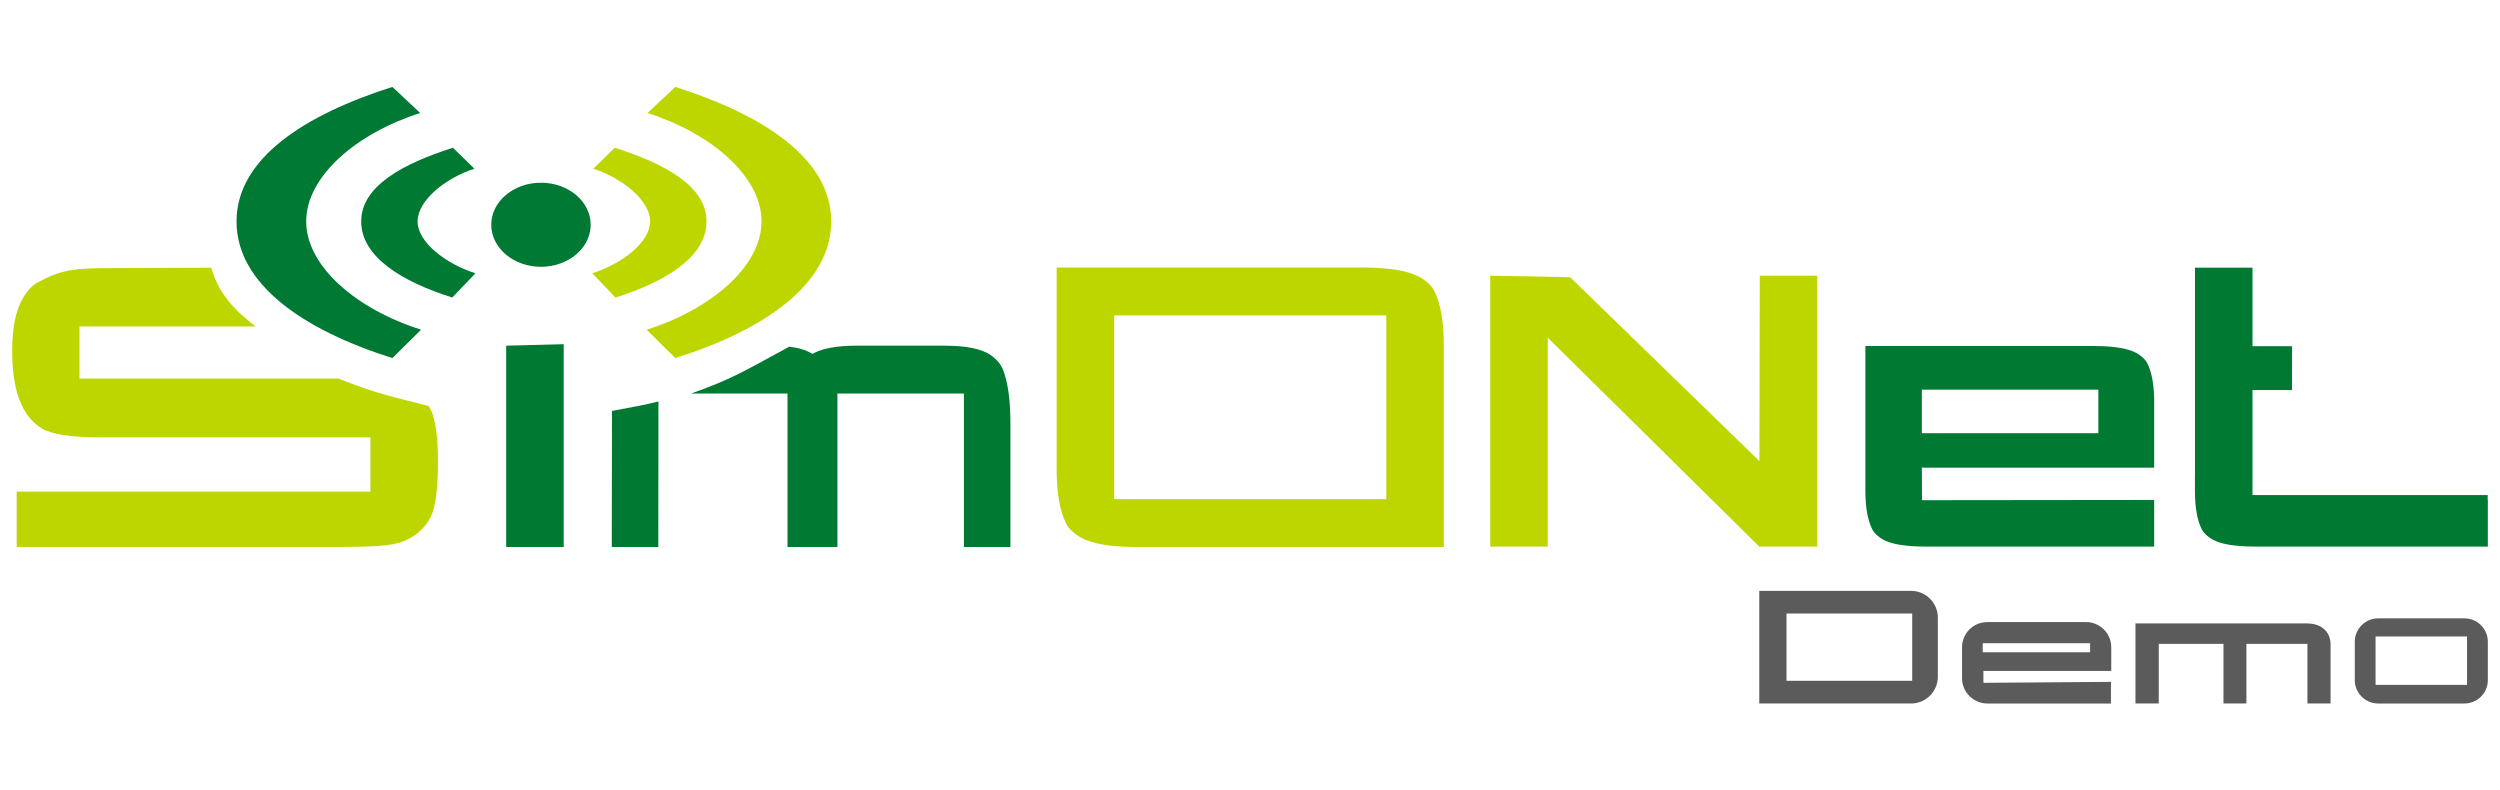
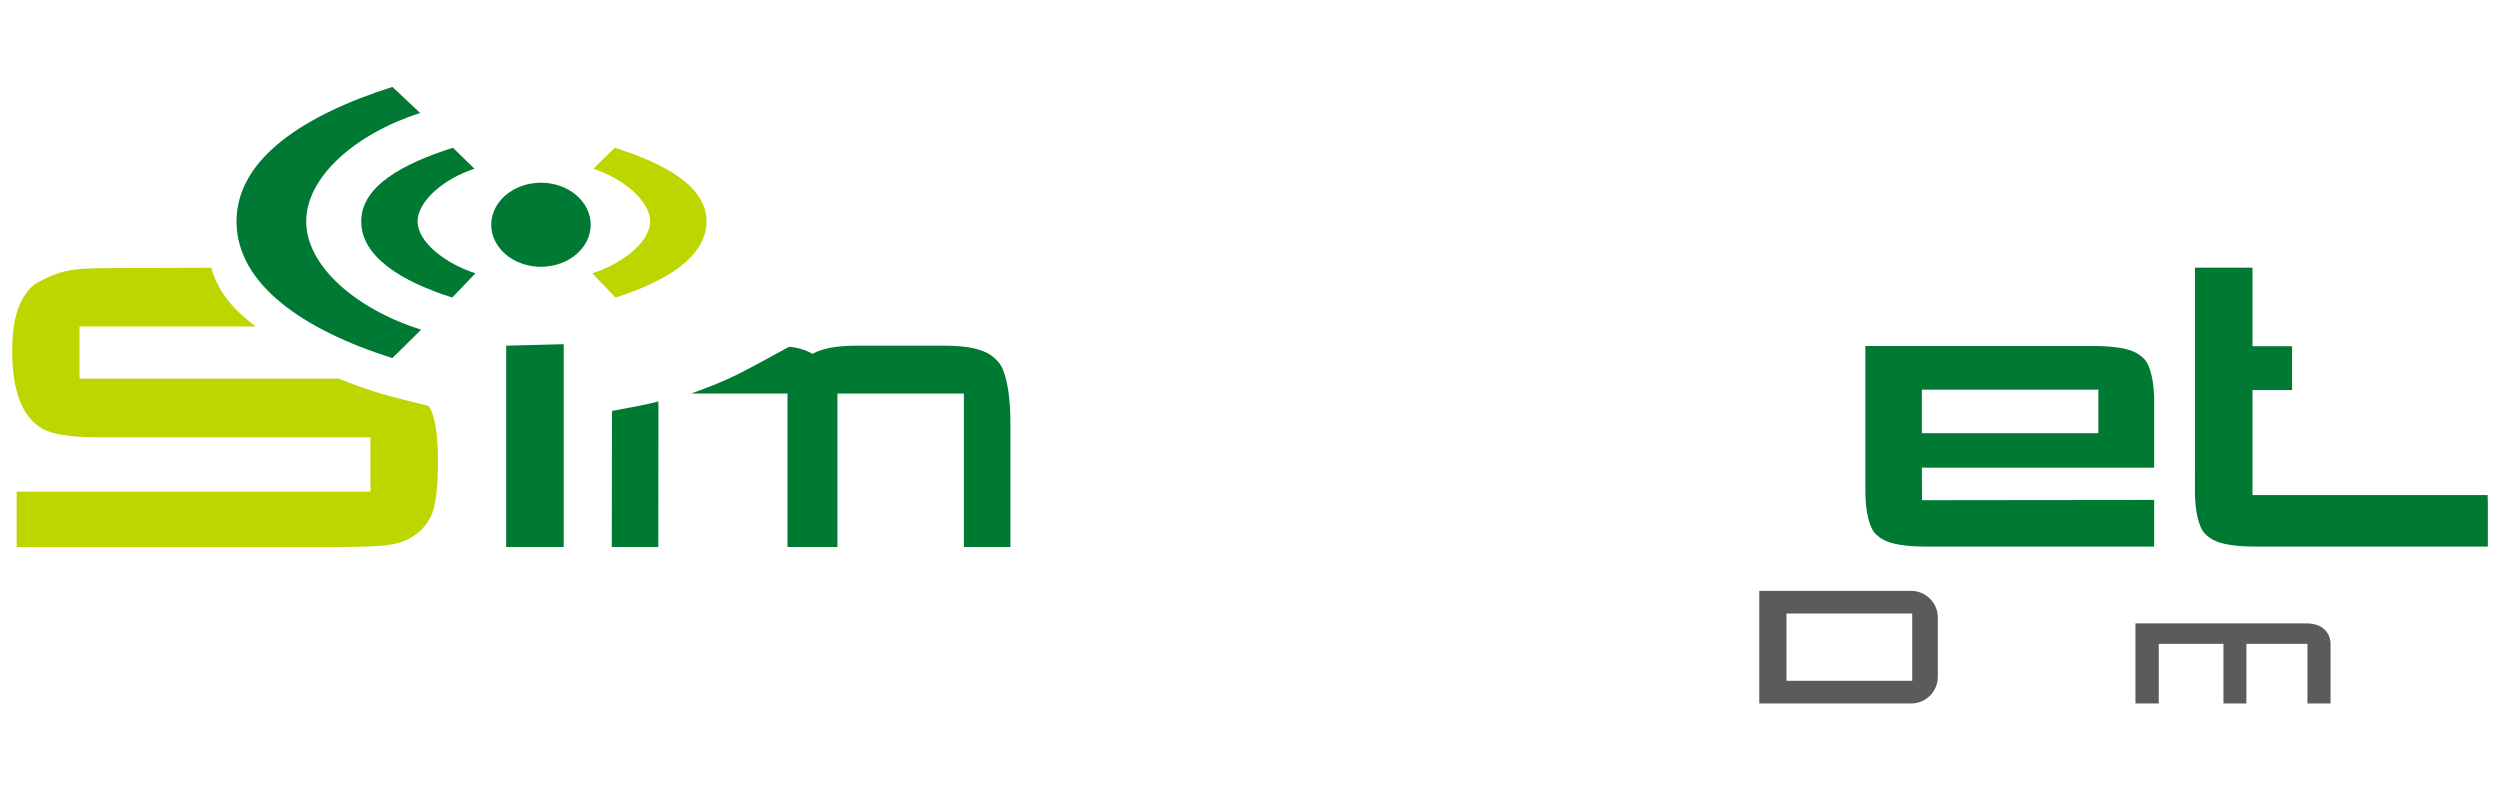
<svg xmlns="http://www.w3.org/2000/svg" xml:space="preserve" width="192.523mm" height="60.869mm" version="1.1" style="shape-rendering:geometricPrecision; text-rendering:geometricPrecision; image-rendering:optimizeQuality; fill-rule:evenodd; clip-rule:evenodd" viewBox="0 0 8247.83 2607.68">
  <defs>
    <style type="text/css">
   
    .fil0 {fill:none}
    .fil2 {fill:none;fill-rule:nonzero}
    .fil1 {fill:#5B5B5B}
    .fil5 {fill:#007933}
    .fil4 {fill:#007934}
    .fil7 {fill:#BED600}
    .fil3 {fill:#007933;fill-rule:nonzero}
    .fil6 {fill:#BED600;fill-rule:nonzero}
   
  </style>
  </defs>
  <g id="Vrstva_x0020_1">
    <rect class="fil0" x="-0" y="-0" width="8247.83" height="2607.68" />
    <g id="_1662692915136">
      <g>
-         <path class="fil1" d="M7845.81 2040.04l284.81 0c42.4,0 77.09,34.69 77.09,77.09l0 126.73c0,42.39 -34.68,77.08 -77.09,77.08l-284.81 0c-42.4,0 -77.09,-34.69 -77.09,-77.08l0 -126.73c0,-42.4 34.69,-77.09 77.09,-77.09zm-8.5 59.78l301.8 0 0 159.67 -301.8 0 0 -159.67z" />
        <path class="fil1" d="M7613.11 2056.78c47.26,0.87 74.27,28.62 75.73,66.04l0 198.12 -76.34 0 0 -196.8 -201.3 0 0 196.8 -75.73 0 0 -196.8 -213.43 0 0 196.8 -76.88 0 0 -264.16c229.25,0 338.69,0 567.94,0z" />
-         <path class="fil1" d="M6964.23 2320.94l-407.7 0c-45.51,0 -83.46,-37.25 -83.46,-82.77l0 -103.03c0,-45.53 37.25,-82.78 82.78,-82.78l326.69 0c45.53,0 82.78,37.25 82.78,82.78l0 78.37 -421.79 0 0 39.18 420.99 -3.08 -0.28 71.33zm-422.91 -198.9l354.21 0 0 29.94 -354.21 0 0 -29.94z" />
        <path class="fil1" d="M5804.11 1949.35l88.05 0 3.52 0 409.45 0c48.44,0 88.06,39.62 88.06,88.05l0 195.48c0,48.43 -39.62,88.05 -88.06,88.05l-409.45 0 -3.52 0 -88.05 0 0 -88.05 0 -195.48 0 -88.05zm89.81 74.85l414.75 0 0 221.9 -414.75 0 0 -221.9z" />
      </g>
      <g>
        <polygon class="fil2" points="1669.98,1140.48 1859.7,1135.54 1859.7,1804.72 1859.7,1804.72 1669.98,1804.72 " />
        <ellipse class="fil0" cx="1784.7" cy="741.49" rx="164.06" ry="138.69" />
        <path class="fil0" d="M1492.03 981.59l76.51 -79.97c-97.66,-31 -190.87,-102.45 -190.87,-171.06 0,-68.61 90.66,-142.76 187.58,-173.89l-71 -69.27c-165.19,52.79 -302.58,126.35 -302.58,243.16 0,116.81 133.88,198.46 300.36,251.03z" />
        <path class="fil0" d="M1389.29 1087.69l-94.77 93.61c-294.56,-92.73 -514.21,-244.23 -514.21,-450.74 0,-206.51 221.94,-350.7 514.18,-443.82l91.79 86.04c-210.42,67.15 -376.07,209.04 -376.07,357.78 0,148.74 167,290.27 379.08,357.13z" />
        <path class="fil2" d="M344.19 884.57l0 0c-122.44,0 -155.98,14.46 -217.61,45.96 -18.93,9.43 -36.02,27.43 -51.34,53.99 -23.38,39.61 -35.1,97.45 -35.1,173.5 0,131.41 32.84,216.71 98.56,255.83 32.84,19.35 96.33,29.03 190.38,29.03l893.07 0 0 178.9 -1167.17 0 0 182.93 1030.16 0c76.02,0 131.16,-1.22 165.37,-3.71 34.2,-2.46 60.31,-7.31 78.31,-14.5 42.31,-16.64 72.89,-43.45 91.82,-80.34 16.16,-31.95 24.28,-93.17 24.28,-183.63 0,-66.57 -5.65,-117.67 -16.89,-153.22 -3.22,-10.39 -7.85,-20.37 -13.91,-29.92 -164.34,-40.67 -194.87,-50.11 -296.8,-90.23l-855.09 0 0 -172.17c182.98,0 398.2,0 581.18,0 -65.7,-49.96 -121.98,-106.25 -146.49,-193.73l-352.74 1.31z" />
        <path class="fil0" d="M2030.5 981.59l-76.51 -79.97c97.67,-31 190.87,-102.45 190.87,-171.06 0,-68.61 -90.66,-142.76 -187.58,-173.89l71 -69.27c165.19,52.79 302.58,126.35 302.58,243.16 0,116.81 -133.88,198.46 -300.36,251.03z" />
-         <path class="fil0" d="M2133.25 1087.69l94.77 93.61c294.56,-92.73 514.21,-244.23 514.21,-450.74 0,-206.51 -221.94,-350.7 -514.17,-443.82l-91.79 86.04c210.42,67.15 376.07,209.04 376.07,357.78 0,148.74 -167,290.27 -379.08,357.13z" />
        <polygon class="fil3" points="1669.98,1140.48 1859.7,1135.54 1859.7,1804.72 1859.7,1804.72 1669.98,1804.72 " />
-         <path class="fil3" d="M2280.09 1298.41l318.01 0 0 506.31 11.19 0 142.3 0 11.19 0 0 -506.31 115 0 17.59 0 284.65 0 0 506.31 153.49 0 0 -407.75c0,-77.38 -8.38,-137.03 -25.14,-178.88 -7.29,-17.09 -20.22,-32.39 -38.77,-45.88 -30.22,-21.16 -81.02,-31.74 -152.39,-31.74l-217.63 0 -36.98 0 -36.99 0c-65.91,0 -114.29,9.02 -145.1,27.06 -19,-11.48 -44.44,-20.32 -76.97,-23.61 -159.37,86.77 -190.36,106.57 -323.43,154.48zm-107.82 26.04c-50.4,12.64 -81.18,17.66 -153.24,31.25l-0.72 449.02 153.5 0 0 0 0.46 -480.27z" />
+         <path class="fil3" d="M2280.09 1298.41l318.01 0 0 506.31 11.19 0 142.3 0 11.19 0 0 -506.31 115 0 17.59 0 284.65 0 0 506.31 153.49 0 0 -407.75c0,-77.38 -8.38,-137.03 -25.14,-178.88 -7.29,-17.09 -20.22,-32.39 -38.77,-45.88 -30.22,-21.16 -81.02,-31.74 -152.39,-31.74l-217.63 0 -36.98 0 -36.99 0c-65.91,0 -114.29,9.02 -145.1,27.06 -19,-11.48 -44.44,-20.32 -76.97,-23.61 -159.37,86.77 -190.36,106.57 -323.43,154.48m-107.82 26.04c-50.4,12.64 -81.18,17.66 -153.24,31.25l-0.72 449.02 153.5 0 0 0 0.46 -480.27z" />
        <ellipse class="fil4" cx="1784.7" cy="741.49" rx="164.06" ry="138.69" />
        <path class="fil5" d="M1492.03 981.59l76.51 -79.97c-97.66,-31 -190.87,-102.45 -190.87,-171.06 0,-68.61 90.66,-142.76 187.58,-173.89l-71 -69.27c-165.19,52.79 -302.58,126.35 -302.58,243.16 0,116.81 133.88,198.46 300.36,251.03z" />
        <path class="fil4" d="M1389.29 1087.69l-94.77 93.61c-294.56,-92.73 -514.21,-244.23 -514.21,-450.74 0,-206.51 221.94,-350.7 514.18,-443.82l91.79 86.04c-210.42,67.15 -376.07,209.04 -376.07,357.78 0,148.74 167,290.27 379.08,357.13z" />
        <path class="fil3" d="M6922.73 1429.25l-582.29 0 0 -143.64 582.29 0 0 143.64zm-581.75 220.99l-0.54 -107.51 0 -0.01c4.3,0.07 8.68,0.11 13.15,0.11l753.3 0 0 -238.83 -0.44 0c-1.81,-45.07 -9.4,-80.62 -22.74,-106.63 -6.72,-12.29 -18.64,-23.29 -35.74,-33 -27.86,-15.21 -74.71,-22.81 -140.52,-22.81l-753.3 0 0 470.01 0 0 0 7.22c0,55.65 7.73,98.53 23.18,128.63 6.71,12.29 18.64,23.29 35.75,33 27.86,15.21 74.7,22.81 140.51,22.81l753.29 0 0 -153.86c-270.28,0 -494.77,0.85 -765.91,0.85z" />
        <path class="fil3" d="M7241.56 1564.39l-0.2 0.02 0 26.52 0 27.86c0,55.65 7.72,98.53 23.18,128.63 6.71,12.29 18.64,23.29 35.75,33 27.86,15.21 74.7,22.81 140.51,22.81l766.91 0 0 -153.86 -0.52 0 -0.01 -16.16 -775.9 0 0 -346.42 130.47 0 0.05 -144.64 -130.51 0 0 -259.07 0 0 -189.72 0 0 681.3z" />
        <path class="fil6" d="M344.19 884.57l0 0c-122.44,0 -155.98,14.46 -217.61,45.96 -18.93,9.43 -36.02,27.43 -51.34,53.99 -23.38,39.61 -35.1,97.45 -35.1,173.5 0,131.41 32.84,216.71 98.56,255.83 32.84,19.35 96.33,29.03 190.38,29.03l893.07 0 0 178.9 -1167.17 0 0 182.93 1030.16 0c76.02,0 131.16,-1.22 165.37,-3.71 34.2,-2.46 60.31,-7.31 78.31,-14.5 42.31,-16.64 72.89,-43.45 91.82,-80.34 16.16,-31.95 24.28,-93.17 24.28,-183.63 0,-66.57 -5.65,-117.67 -16.89,-153.22 -3.22,-10.39 -7.85,-20.37 -13.91,-29.92 -164.34,-40.67 -194.87,-50.11 -296.8,-90.23l-855.09 0 0 -172.17c182.98,0 398.2,0 581.18,0 -65.7,-49.96 -121.98,-106.25 -146.49,-193.73l-352.74 1.31z" />
        <path class="fil7" d="M2030.5 981.59l-76.51 -79.97c97.67,-31 190.87,-102.45 190.87,-171.06 0,-68.61 -90.66,-142.76 -187.58,-173.89l71 -69.27c165.19,52.79 302.58,126.35 302.58,243.16 0,116.81 -133.88,198.46 -300.36,251.03z" />
-         <path class="fil7" d="M2133.25 1087.69l94.77 93.61c294.56,-92.73 514.21,-244.23 514.21,-450.74 0,-206.51 -221.94,-350.7 -514.17,-443.82l-91.79 86.04c210.42,67.15 376.07,209.04 376.07,357.78 0,148.74 -167,290.27 -379.08,357.13z" />
-         <path class="fil6" d="M3675.8 1546.85l0 0 0 -506.3 897.8 0 0 99.93 -0.02 0 0 506.31 -897.8 0 0 -99.94 0.02 0zm897.78 -406.37l0 0zm189.72 406.37l0 0 0 -407.75c0,-77.38 -10.37,-137.02 -31.07,-178.88 -9.01,-17.1 -24.99,-32.4 -47.93,-45.88 -37.34,-21.16 -100.14,-31.74 -188.37,-31.74l-1009.87 0 0 257.87 -0.01 0 0 407.75c0,77.39 10.37,137.03 31.07,178.89 9.01,17.09 24.99,32.39 47.92,45.88 37.35,21.16 100.15,31.73 188.37,31.73l1009.88 0 0 -257.87zm342.95 256.39l0 0 0 -689.17 697.85 689.16 0 0.01 191.34 0 0 -96.58 0 -797.14 -189.72 0 -1.11 611.75 -624.55 -606.73 -263.54 -5.02 -0 0 0 893.71 0 0 189.72 0 0.01 0zm699.47 -893.71l0 0z" />
      </g>
    </g>
  </g>
</svg>